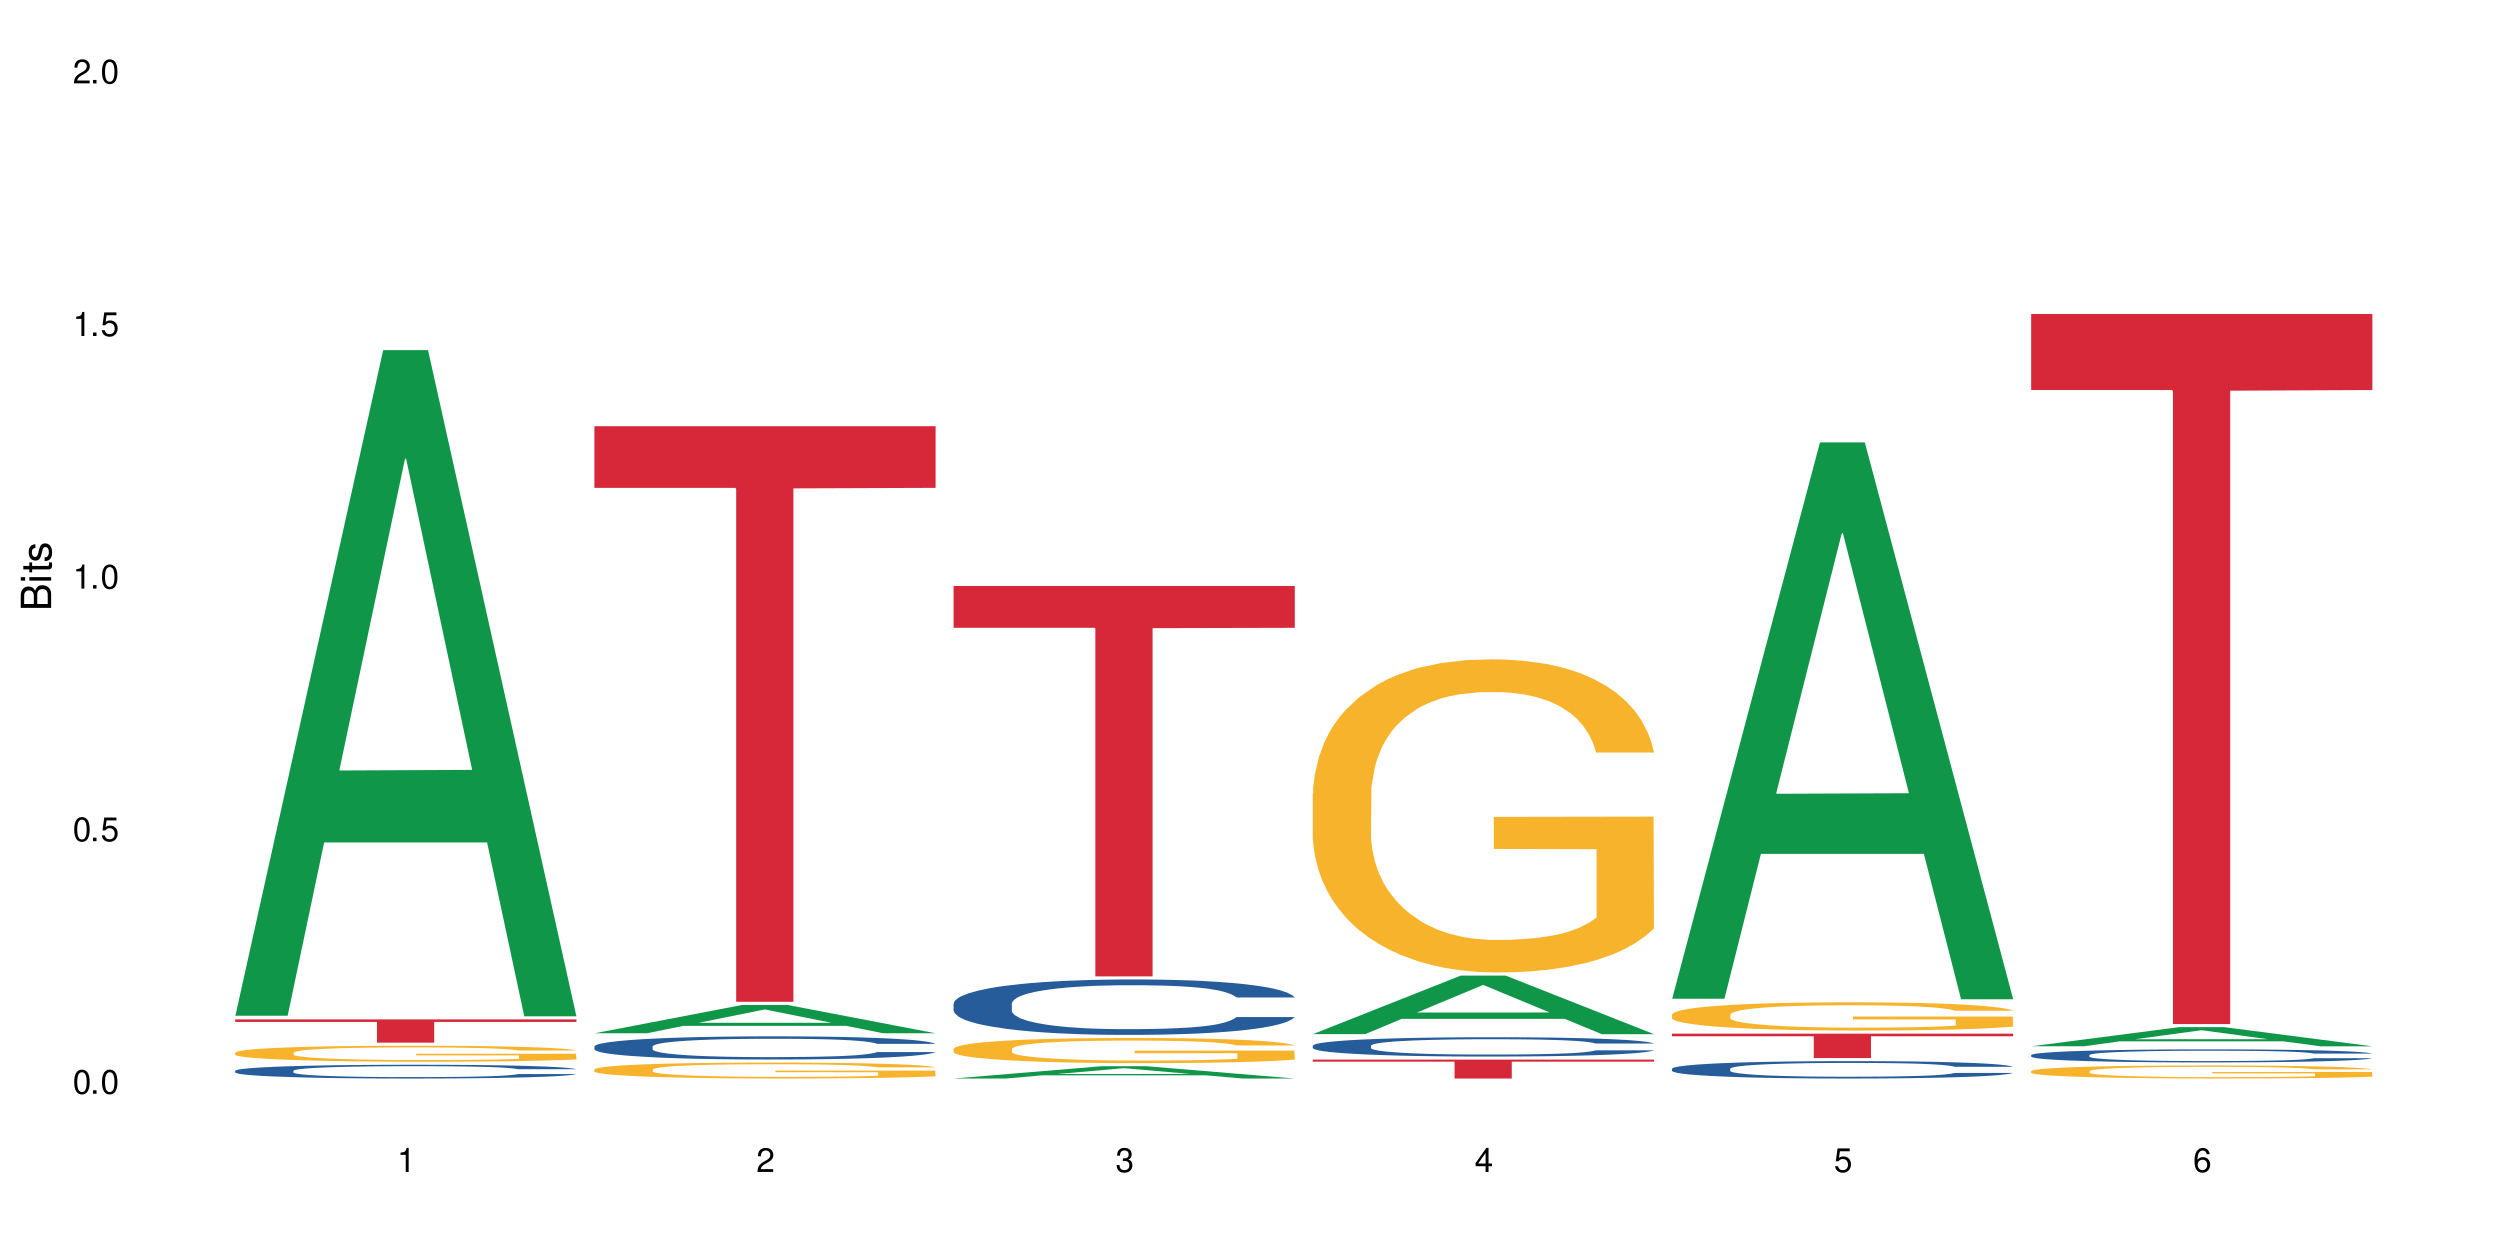
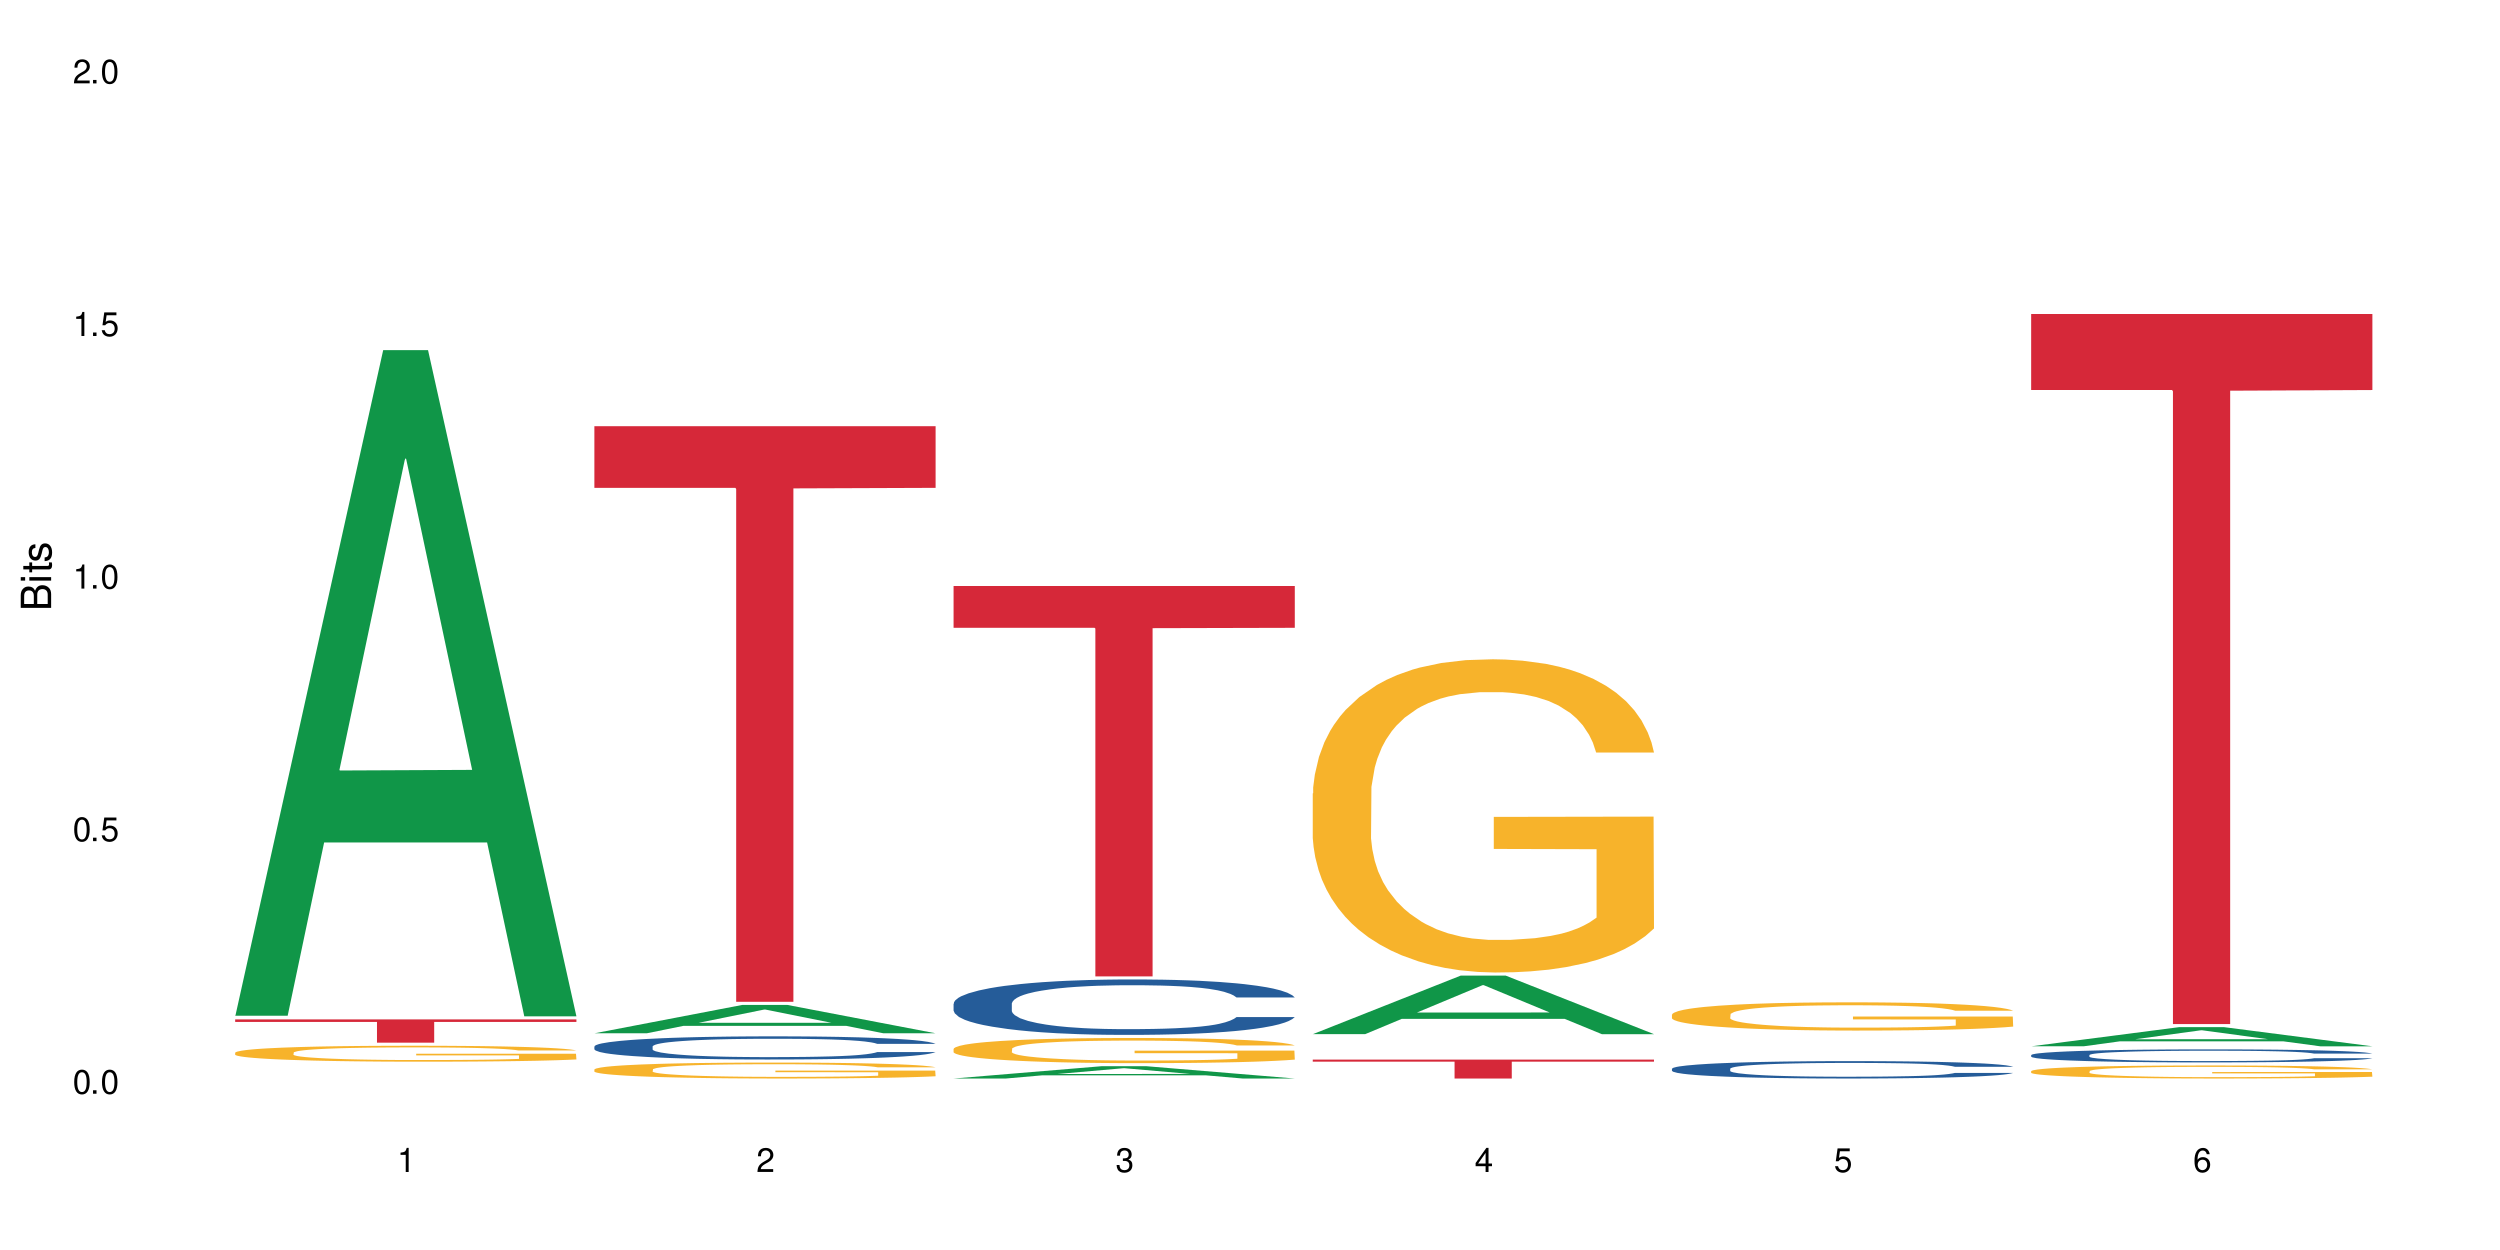
<svg xmlns="http://www.w3.org/2000/svg" xmlns:xlink="http://www.w3.org/1999/xlink" width="720" height="360" viewBox="0 0 720 360">
  <defs>
    <g>
      <g id="glyph-0-0">
</g>
      <g id="glyph-0-1">
        <path d="M 2.641 -6.938 C 2 -6.938 1.422 -6.656 1.078 -6.172 C 0.641 -5.562 0.406 -4.641 0.406 -3.359 C 0.406 -1.016 1.188 0.219 2.641 0.219 C 4.078 0.219 4.859 -1.016 4.859 -3.297 C 4.859 -4.641 4.656 -5.547 4.203 -6.172 C 3.844 -6.656 3.281 -6.938 2.641 -6.938 Z M 2.641 -6.188 C 3.547 -6.188 4 -5.25 4 -3.375 C 4 -1.406 3.562 -0.484 2.625 -0.484 C 1.734 -0.484 1.281 -1.438 1.281 -3.344 C 1.281 -5.25 1.734 -6.188 2.641 -6.188 Z M 2.641 -6.188 " />
      </g>
      <g id="glyph-0-2">
        <path d="M 1.828 -1 L 0.828 -1 L 0.828 0 L 1.828 0 Z M 1.828 -1 " />
      </g>
      <g id="glyph-0-3">
        <path d="M 4.562 -6.797 L 1.062 -6.797 L 0.547 -3.094 L 1.328 -3.094 C 1.719 -3.562 2.047 -3.734 2.578 -3.734 C 3.484 -3.734 4.062 -3.109 4.062 -2.094 C 4.062 -1.125 3.484 -0.531 2.578 -0.531 C 1.828 -0.531 1.375 -0.906 1.188 -1.672 L 0.328 -1.672 C 0.453 -1.109 0.547 -0.844 0.75 -0.594 C 1.125 -0.078 1.828 0.219 2.594 0.219 C 3.969 0.219 4.922 -0.781 4.922 -2.219 C 4.922 -3.562 4.031 -4.484 2.719 -4.484 C 2.25 -4.484 1.859 -4.359 1.469 -4.062 L 1.734 -5.969 L 4.562 -5.969 Z M 4.562 -6.797 " />
      </g>
      <g id="glyph-0-4">
        <path d="M 2.484 -4.938 L 2.484 0 L 3.328 0 L 3.328 -6.938 L 2.766 -6.938 C 2.469 -5.875 2.281 -5.734 0.984 -5.562 L 0.984 -4.938 Z M 2.484 -4.938 " />
      </g>
      <g id="glyph-0-5">
        <path d="M 4.859 -0.828 L 1.281 -0.828 C 1.359 -1.406 1.672 -1.781 2.5 -2.281 L 3.469 -2.828 C 4.406 -3.344 4.906 -4.062 4.906 -4.906 C 4.906 -5.484 4.672 -6.031 4.266 -6.406 C 3.859 -6.766 3.375 -6.938 2.719 -6.938 C 1.859 -6.938 1.219 -6.625 0.844 -6.031 C 0.609 -5.672 0.5 -5.234 0.484 -4.531 L 1.328 -4.531 C 1.359 -5.016 1.406 -5.281 1.531 -5.516 C 1.75 -5.938 2.188 -6.203 2.703 -6.203 C 3.469 -6.203 4.031 -5.641 4.031 -4.891 C 4.031 -4.344 3.719 -3.859 3.125 -3.516 L 2.234 -3 C 0.812 -2.172 0.406 -1.531 0.328 -0.016 L 4.859 -0.016 Z M 4.859 -0.828 " />
      </g>
      <g id="glyph-0-6">
        <path d="M 2.125 -3.188 L 2.578 -3.188 C 3.5 -3.188 3.984 -2.766 3.984 -1.922 C 3.984 -1.062 3.469 -0.531 2.594 -0.531 C 1.656 -0.531 1.203 -1 1.156 -2.016 L 0.312 -2.016 C 0.344 -1.453 0.438 -1.094 0.609 -0.781 C 0.953 -0.109 1.625 0.219 2.547 0.219 C 3.953 0.219 4.859 -0.625 4.859 -1.938 C 4.859 -2.828 4.516 -3.297 3.703 -3.594 C 4.344 -3.844 4.656 -4.328 4.656 -5.031 C 4.656 -6.219 3.875 -6.938 2.578 -6.938 C 1.203 -6.938 0.484 -6.172 0.453 -4.703 L 1.297 -4.703 C 1.312 -5.125 1.344 -5.359 1.453 -5.578 C 1.641 -5.969 2.062 -6.203 2.594 -6.203 C 3.344 -6.203 3.797 -5.75 3.797 -5 C 3.797 -4.516 3.609 -4.219 3.25 -4.047 C 3.016 -3.953 2.703 -3.922 2.125 -3.906 Z M 2.125 -3.188 " />
      </g>
      <g id="glyph-0-7">
        <path d="M 3.141 -1.672 L 3.141 0 L 3.984 0 L 3.984 -1.672 L 4.984 -1.672 L 4.984 -2.438 L 3.984 -2.438 L 3.984 -6.938 L 3.359 -6.938 L 0.266 -2.578 L 0.266 -1.672 Z M 3.141 -2.438 L 1 -2.438 L 3.141 -5.5 Z M 3.141 -2.438 " />
      </g>
      <g id="glyph-0-8">
        <path d="M 4.781 -5.125 C 4.609 -6.266 3.891 -6.938 2.844 -6.938 C 2.094 -6.938 1.422 -6.578 1.031 -5.953 C 0.594 -5.266 0.406 -4.422 0.406 -3.172 C 0.406 -2 0.578 -1.25 0.984 -0.641 C 1.359 -0.078 1.953 0.219 2.703 0.219 C 3.984 0.219 4.922 -0.75 4.922 -2.094 C 4.922 -3.375 4.062 -4.281 2.844 -4.281 C 2.172 -4.281 1.641 -4.031 1.281 -3.516 C 1.281 -5.234 1.828 -6.188 2.797 -6.188 C 3.391 -6.188 3.797 -5.797 3.938 -5.125 Z M 2.734 -3.531 C 3.547 -3.531 4.062 -2.953 4.062 -2.031 C 4.062 -1.156 3.484 -0.531 2.703 -0.531 C 1.922 -0.531 1.328 -1.188 1.328 -2.078 C 1.328 -2.938 1.906 -3.531 2.734 -3.531 Z M 2.734 -3.531 " />
      </g>
      <g id="glyph-1-0">
</g>
      <g id="glyph-1-1">
        <path d="M 0 -0.953 L 0 -4.891 C 0 -5.719 -0.234 -6.344 -0.734 -6.797 C -1.188 -7.234 -1.812 -7.469 -2.5 -7.469 C -3.547 -7.469 -4.188 -7 -4.625 -5.875 C -4.984 -6.688 -5.625 -7.094 -6.531 -7.094 C -7.172 -7.094 -7.734 -6.859 -8.141 -6.391 C -8.562 -5.922 -8.75 -5.344 -8.75 -4.5 L -8.75 -0.953 Z M -4.984 -2.062 L -7.766 -2.062 L -7.766 -4.219 C -7.766 -4.844 -7.688 -5.203 -7.453 -5.5 C -7.219 -5.812 -6.859 -5.969 -6.375 -5.969 C -5.891 -5.969 -5.531 -5.812 -5.297 -5.5 C -5.062 -5.203 -4.984 -4.844 -4.984 -4.219 Z M -0.984 -2.062 L -4 -2.062 L -4 -4.781 C -4 -5.766 -3.438 -6.359 -2.484 -6.359 C -1.547 -6.359 -0.984 -5.766 -0.984 -4.781 Z M -0.984 -2.062 " />
      </g>
      <g id="glyph-1-2">
        <path d="M -6.281 -1.797 L -6.281 -0.797 L 0 -0.797 L 0 -1.797 Z M -8.75 -1.797 L -8.75 -0.797 L -7.484 -0.797 L -7.484 -1.797 Z M -8.75 -1.797 " />
      </g>
      <g id="glyph-1-3">
        <path d="M -6.281 -3.047 L -6.281 -2.016 L -8.016 -2.016 L -8.016 -1.016 L -6.281 -1.016 L -6.281 -0.172 L -5.469 -0.172 L -5.469 -1.016 L -0.719 -1.016 C -0.078 -1.016 0.281 -1.453 0.281 -2.234 C 0.281 -2.5 0.25 -2.719 0.188 -3.047 L -0.641 -3.047 C -0.609 -2.906 -0.594 -2.766 -0.594 -2.562 C -0.594 -2.141 -0.719 -2.016 -1.156 -2.016 L -5.469 -2.016 L -5.469 -3.047 Z M -6.281 -3.047 " />
      </g>
      <g id="glyph-1-4">
        <path d="M -4.531 -5.25 C -5.766 -5.25 -6.469 -4.422 -6.469 -2.969 C -6.469 -1.516 -5.719 -0.562 -4.547 -0.562 C -3.562 -0.562 -3.094 -1.062 -2.734 -2.562 L -2.516 -3.484 C -2.344 -4.188 -2.094 -4.469 -1.641 -4.469 C -1.047 -4.469 -0.641 -3.875 -0.641 -3 C -0.641 -2.453 -0.797 -2 -1.062 -1.75 C -1.25 -1.594 -1.422 -1.531 -1.875 -1.469 L -1.875 -0.406 C -0.422 -0.453 0.281 -1.266 0.281 -2.922 C 0.281 -4.5 -0.5 -5.516 -1.719 -5.516 C -2.656 -5.516 -3.172 -4.984 -3.469 -3.734 L -3.703 -2.766 C -3.891 -1.953 -4.156 -1.609 -4.594 -1.609 C -5.188 -1.609 -5.547 -2.125 -5.547 -2.938 C -5.547 -3.75 -5.203 -4.172 -4.531 -4.203 Z M -4.531 -5.25 " />
      </g>
    </g>
  </defs>
-   <rect x="-72" y="-36" width="864" height="432" fill="rgb(100%, 100%, 100%)" fill-opacity="1" />
  <path fill-rule="nonzero" fill="rgb(6.275%, 58.824%, 28.235%)" fill-opacity="1" d="M 67.73 292.527 L 67.836 292.344 L 110.359 100.832 L 123.273 100.832 L 166.008 292.707 L 150.992 292.707 L 140.281 242.621 L 93.352 242.621 L 82.852 292.527 L 67.73 292.527 L 97.863 221.902 L 135.977 221.723 L 116.973 132.18 L 116.766 132 L 116.555 132.539 L 97.758 221.723 L 97.863 221.902 Z M 67.73 292.527 " />
-   <path fill-rule="nonzero" fill="rgb(14.51%, 36.078%, 60%)" fill-opacity="1" d="M 67.73 308.375 L 67.852 308.371 L 67.852 308.285 L 68.211 308.145 L 69.051 307.973 L 69.887 307.852 L 72.047 307.641 L 75.043 307.434 L 78.156 307.273 L 80.434 307.18 L 82.473 307.105 L 87.145 306.973 L 90.145 306.906 L 93.379 306.844 L 97.332 306.781 L 100.211 306.746 L 106.684 306.688 L 111.477 306.66 L 115.191 306.652 L 123.223 306.652 L 128.016 306.664 L 131.492 306.684 L 135.324 306.711 L 138.562 306.746 L 144.195 306.824 L 149.227 306.926 L 151.504 306.984 L 155.102 307.098 L 157.855 307.203 L 159.773 307.301 L 161.934 307.434 L 163.848 307.598 L 165.289 307.781 L 166.008 307.938 L 149.227 307.938 L 148.391 307.793 L 147.43 307.68 L 145.633 307.531 L 143.836 307.426 L 141.316 307.32 L 139.039 307.254 L 135.926 307.184 L 133.168 307.141 L 130.293 307.105 L 127.535 307.086 L 122.262 307.062 L 116.148 307.062 L 113.871 307.07 L 109.199 307.102 L 106.684 307.125 L 103.086 307.176 L 100.57 307.223 L 97.574 307.297 L 95.535 307.355 L 93.02 307.453 L 91.223 307.535 L 89.184 307.652 L 87.984 307.746 L 86.906 307.848 L 85.949 307.965 L 85.23 308.094 L 84.75 308.227 L 84.508 308.355 L 84.508 308.918 L 84.75 309.047 L 85.348 309.199 L 86.906 309.422 L 89.184 309.613 L 91.82 309.766 L 94.336 309.875 L 95.777 309.926 L 97.691 309.98 L 100.688 310.055 L 105.004 310.125 L 107.52 310.156 L 111.355 310.184 L 115.312 310.199 L 120.586 310.199 L 125.258 310.184 L 128.375 310.168 L 131.609 310.137 L 136.043 310.078 L 138.801 310.02 L 141.199 309.949 L 142.996 309.879 L 144.195 309.824 L 145.992 309.711 L 147.43 309.586 L 148.508 309.461 L 149.227 309.336 L 166.008 309.336 L 165.289 309.484 L 164.207 309.625 L 163.129 309.73 L 161.453 309.855 L 159.535 309.969 L 156.777 310.094 L 154.5 310.176 L 151.504 310.27 L 148.75 310.336 L 145.754 310.398 L 141.316 310.473 L 138.441 310.508 L 135.324 310.539 L 131.609 310.57 L 126.938 310.594 L 121.902 310.609 L 117.227 310.613 L 112.195 310.605 L 108.48 310.59 L 103.566 310.559 L 97.453 310.492 L 93.02 310.422 L 89.543 310.355 L 86.547 310.281 L 83.191 310.184 L 78.875 310.027 L 76.238 309.902 L 74.441 309.801 L 72.406 309.66 L 70.969 309.531 L 69.289 309.332 L 68.09 309.074 L 67.73 308.875 Z M 67.73 308.375 " />
  <path fill-rule="nonzero" fill="rgb(96.863%, 70.196%, 16.863%)" fill-opacity="1" d="M 67.73 303.141 L 67.852 303.137 L 67.852 303.055 L 68.332 302.863 L 69.527 302.605 L 71.086 302.391 L 72.766 302.223 L 73.844 302.133 L 75.641 302.008 L 77.199 301.918 L 81.152 301.727 L 86.188 301.551 L 88.945 301.477 L 92.059 301.406 L 96.496 301.324 L 98.531 301.297 L 104.766 301.227 L 111.836 301.188 L 119.625 301.172 L 123.223 301.18 L 128.133 301.195 L 134.848 301.242 L 138.68 301.281 L 141.676 301.324 L 144.793 301.379 L 148.629 301.465 L 152.223 301.562 L 155.102 301.664 L 157.977 301.789 L 160.375 301.926 L 162.41 302.07 L 164.207 302.246 L 165.289 302.395 L 166.008 302.543 L 149.348 302.543 L 148.391 302.395 L 147.309 302.281 L 145.512 302.145 L 143.715 302.043 L 141.918 301.961 L 138.562 301.852 L 135.684 301.785 L 132.09 301.727 L 128.613 301.691 L 124.66 301.664 L 122.262 301.656 L 115.91 301.656 L 110.156 301.684 L 106.801 301.719 L 104.406 301.754 L 101.047 301.816 L 99.012 301.867 L 97.812 301.898 L 94.219 302.031 L 91.82 302.148 L 90.504 302.227 L 88.824 302.352 L 87.625 302.465 L 86.309 302.633 L 85.59 302.758 L 84.629 303.043 L 84.508 303.801 L 84.871 303.957 L 85.59 304.133 L 86.547 304.281 L 87.984 304.441 L 89.422 304.562 L 91.941 304.727 L 94.098 304.836 L 95.777 304.906 L 99.012 305.02 L 100.328 305.059 L 103.445 305.133 L 106.684 305.191 L 110.637 305.242 L 113.633 305.27 L 118.426 305.289 L 124.539 305.289 L 131.73 305.262 L 136.285 305.23 L 139.398 305.195 L 141.438 305.168 L 143.953 305.121 L 145.754 305.078 L 147.43 305.031 L 149.469 304.961 L 149.469 303.957 L 119.863 303.953 L 119.863 303.484 L 165.887 303.48 L 166.008 305.121 L 163.488 305.234 L 160.375 305.344 L 157.379 305.426 L 154.262 305.5 L 149.828 305.578 L 146.23 305.629 L 140.719 305.688 L 135.684 305.727 L 130.41 305.75 L 125.738 305.762 L 120.223 305.766 L 115.312 305.758 L 110.039 305.734 L 105.844 305.699 L 102.008 305.656 L 98.172 305.602 L 93.379 305.516 L 90.262 305.445 L 87.027 305.355 L 83.789 305.25 L 80.914 305.137 L 78.996 305.051 L 77.078 304.949 L 75.043 304.824 L 73.125 304.68 L 71.688 304.551 L 70.367 304.402 L 69.41 304.266 L 68.449 304.078 L 67.969 303.926 L 67.73 303.797 Z M 67.73 303.141 " />
  <path fill-rule="nonzero" fill="rgb(83.922%, 15.686%, 22.353%)" fill-opacity="1" d="M 67.73 293.59 L 166.008 293.59 L 166.008 294.309 L 125.047 294.312 L 125.047 300.289 L 108.57 300.289 L 108.57 294.32 L 108.332 294.309 L 67.73 294.309 Z M 67.73 293.59 " />
  <path fill-rule="nonzero" fill="rgb(6.275%, 58.824%, 28.235%)" fill-opacity="1" d="M 171.18 297.582 L 171.285 297.574 L 213.809 289.414 L 226.723 289.414 L 269.453 297.59 L 254.441 297.59 L 243.73 295.453 L 196.797 295.453 L 186.297 297.582 L 171.18 297.582 L 201.312 294.57 L 239.426 294.562 L 220.422 290.75 L 220.211 290.742 L 220 290.766 L 201.207 294.562 L 201.312 294.57 Z M 171.18 297.582 " />
  <path fill-rule="nonzero" fill="rgb(14.51%, 36.078%, 60%)" fill-opacity="1" d="M 171.18 301.375 L 171.297 301.367 L 171.297 301.223 L 171.66 300.988 L 172.496 300.695 L 173.336 300.496 L 175.492 300.137 L 178.488 299.789 L 181.605 299.52 L 183.883 299.363 L 185.922 299.242 L 190.594 299.016 L 193.59 298.898 L 196.828 298.797 L 200.781 298.691 L 203.656 298.633 L 210.129 298.535 L 214.922 298.492 L 218.641 298.473 L 226.668 298.473 L 231.461 298.496 L 234.938 298.527 L 238.773 298.578 L 242.008 298.633 L 247.641 298.766 L 252.676 298.938 L 254.953 299.035 L 258.547 299.223 L 261.305 299.406 L 263.223 299.562 L 265.379 299.789 L 267.297 300.062 L 268.734 300.375 L 269.453 300.637 L 252.676 300.637 L 251.836 300.391 L 250.879 300.203 L 249.082 299.953 L 247.281 299.777 L 244.766 299.602 L 242.488 299.484 L 239.371 299.367 L 236.617 299.297 L 233.738 299.242 L 230.984 299.203 L 225.711 299.168 L 219.598 299.168 L 217.32 299.18 L 212.645 299.23 L 210.129 299.27 L 206.535 299.355 L 204.016 299.438 L 201.02 299.559 L 198.984 299.66 L 196.469 299.82 L 194.668 299.961 L 192.633 300.16 L 191.434 300.312 L 190.355 300.484 L 189.395 300.684 L 188.676 300.898 L 188.199 301.125 L 187.957 301.344 L 187.957 302.289 L 188.199 302.508 L 188.797 302.762 L 190.355 303.133 L 192.633 303.457 L 195.27 303.711 L 197.785 303.895 L 199.223 303.98 L 201.141 304.078 L 204.137 304.199 L 208.453 304.32 L 210.969 304.371 L 214.805 304.418 L 218.758 304.445 L 224.031 304.445 L 228.707 304.418 L 231.82 304.391 L 235.059 304.34 L 239.492 304.238 L 242.25 304.141 L 244.645 304.023 L 246.445 303.906 L 247.641 303.809 L 249.441 303.621 L 250.879 303.414 L 251.957 303.199 L 252.676 302.992 L 269.453 302.992 L 268.734 303.238 L 267.656 303.477 L 266.578 303.652 L 264.898 303.863 L 262.984 304.055 L 260.227 304.266 L 257.949 304.406 L 254.953 304.559 L 252.195 304.676 L 249.199 304.777 L 244.766 304.902 L 241.891 304.961 L 238.773 305.016 L 235.059 305.066 L 230.383 305.109 L 225.352 305.133 L 220.676 305.137 L 215.645 305.125 L 211.926 305.102 L 207.012 305.047 L 200.902 304.938 L 196.469 304.82 L 192.992 304.707 L 189.996 304.586 L 186.641 304.418 L 182.324 304.152 L 179.688 303.945 L 177.891 303.773 L 175.852 303.535 L 174.414 303.324 L 172.738 302.98 L 171.539 302.551 L 171.18 302.215 Z M 171.18 301.375 " />
  <path fill-rule="nonzero" fill="rgb(96.863%, 70.196%, 16.863%)" fill-opacity="1" d="M 171.18 307.988 L 171.297 307.984 L 171.297 307.902 L 171.777 307.711 L 172.977 307.453 L 174.535 307.238 L 176.211 307.07 L 177.293 306.984 L 179.09 306.855 L 180.648 306.766 L 184.602 306.574 L 189.637 306.398 L 192.391 306.324 L 195.508 306.254 L 199.941 306.172 L 201.98 306.145 L 208.211 306.078 L 215.281 306.035 L 223.074 306.023 L 226.668 306.027 L 231.582 306.043 L 238.293 306.09 L 242.129 306.133 L 245.125 306.172 L 248.242 306.227 L 252.078 306.312 L 255.672 306.414 L 258.547 306.512 L 261.426 306.641 L 263.82 306.773 L 265.859 306.918 L 267.656 307.098 L 268.734 307.242 L 269.453 307.391 L 252.797 307.391 L 251.836 307.242 L 250.758 307.129 L 248.961 306.992 L 247.164 306.891 L 245.363 306.812 L 242.008 306.703 L 239.133 306.633 L 235.539 306.574 L 232.062 306.539 L 228.105 306.512 L 225.711 306.504 L 219.359 306.504 L 213.605 306.535 L 210.25 306.566 L 207.852 306.602 L 204.496 306.664 L 202.461 306.715 L 201.262 306.746 L 197.664 306.879 L 195.27 306.996 L 193.949 307.074 L 192.273 307.199 L 191.074 307.312 L 189.754 307.48 L 189.035 307.605 L 188.078 307.891 L 187.957 308.645 L 188.316 308.805 L 189.035 308.977 L 189.996 309.129 L 191.434 309.289 L 192.871 309.41 L 195.387 309.574 L 197.547 309.684 L 199.223 309.754 L 202.461 309.867 L 203.777 309.902 L 206.895 309.98 L 210.129 310.039 L 214.086 310.09 L 217.082 310.113 L 221.875 310.133 L 227.988 310.133 L 235.18 310.109 L 239.73 310.074 L 242.848 310.043 L 244.887 310.012 L 247.402 309.965 L 249.199 309.926 L 250.879 309.879 L 252.914 309.809 L 252.914 308.805 L 223.312 308.801 L 223.312 308.332 L 269.336 308.328 L 269.453 309.965 L 266.938 310.078 L 263.82 310.188 L 260.824 310.273 L 257.711 310.344 L 253.273 310.422 L 249.68 310.473 L 244.168 310.531 L 239.133 310.57 L 233.859 310.594 L 229.184 310.609 L 223.672 310.613 L 218.758 310.605 L 213.484 310.578 L 209.289 310.547 L 205.457 310.504 L 201.621 310.449 L 196.828 310.359 L 193.711 310.289 L 190.473 310.203 L 187.238 310.098 L 184.363 309.984 L 182.445 309.895 L 180.527 309.793 L 178.488 309.668 L 176.57 309.527 L 175.133 309.398 L 173.816 309.25 L 172.855 309.113 L 171.898 308.922 L 171.418 308.773 L 171.18 308.641 Z M 171.18 307.988 " />
  <path fill-rule="nonzero" fill="rgb(83.922%, 15.686%, 22.353%)" fill-opacity="1" d="M 171.18 122.754 L 269.453 122.754 L 269.453 140.5 L 228.496 140.656 L 228.496 288.527 L 212.02 288.527 L 212.02 140.812 L 211.777 140.5 L 171.18 140.5 Z M 171.18 122.754 " />
  <path fill-rule="nonzero" fill="rgb(6.275%, 58.824%, 28.235%)" fill-opacity="1" d="M 274.629 310.609 L 274.73 310.605 L 317.254 307.07 L 330.168 307.07 L 372.902 310.613 L 357.887 310.613 L 347.18 309.688 L 300.246 309.688 L 289.746 310.609 L 274.629 310.609 L 304.762 309.305 L 342.875 309.301 L 323.871 307.648 L 323.66 307.648 L 323.449 307.656 L 304.656 309.301 L 304.762 309.305 Z M 274.629 310.609 " />
  <path fill-rule="nonzero" fill="rgb(14.51%, 36.078%, 60%)" fill-opacity="1" d="M 274.629 289.039 L 274.746 289.023 L 274.746 288.672 L 275.105 288.121 L 275.945 287.418 L 276.785 286.938 L 278.941 286.078 L 281.938 285.246 L 285.055 284.605 L 287.332 284.227 L 289.367 283.934 L 294.043 283.395 L 297.039 283.117 L 300.273 282.867 L 304.23 282.621 L 307.105 282.473 L 313.578 282.242 L 318.371 282.141 L 322.086 282.094 L 330.117 282.094 L 334.91 282.152 L 338.387 282.227 L 342.223 282.344 L 345.457 282.473 L 351.09 282.797 L 356.125 283.203 L 358.402 283.438 L 361.996 283.891 L 364.754 284.328 L 366.672 284.707 L 368.828 285.246 L 370.746 285.902 L 372.184 286.645 L 372.902 287.273 L 356.125 287.273 L 355.285 286.691 L 354.324 286.238 L 352.527 285.641 L 350.73 285.215 L 348.215 284.793 L 345.938 284.516 L 342.82 284.238 L 340.062 284.062 L 337.188 283.934 L 334.43 283.844 L 329.156 283.758 L 323.047 283.758 L 320.77 283.789 L 316.094 283.902 L 313.578 284.008 L 309.98 284.211 L 307.465 284.398 L 304.469 284.691 L 302.434 284.941 L 299.914 285.32 L 298.117 285.652 L 296.078 286.137 L 294.883 286.5 L 293.801 286.91 L 292.844 287.391 L 292.125 287.902 L 291.645 288.441 L 291.406 288.965 L 291.406 291.227 L 291.645 291.75 L 292.246 292.363 L 293.801 293.254 L 296.078 294.027 L 298.715 294.641 L 301.234 295.078 L 302.672 295.281 L 304.59 295.516 L 307.586 295.805 L 311.898 296.098 L 314.418 296.215 L 318.25 296.332 L 322.207 296.391 L 327.48 296.391 L 332.152 296.332 L 335.27 296.258 L 338.508 296.141 L 342.941 295.895 L 345.695 295.66 L 348.094 295.383 L 349.891 295.105 L 351.09 294.871 L 352.887 294.422 L 354.324 293.926 L 355.406 293.414 L 356.125 292.918 L 372.902 292.918 L 372.184 293.5 L 371.105 294.07 L 370.027 294.492 L 368.348 295.004 L 366.43 295.457 L 363.676 295.965 L 361.398 296.301 L 358.402 296.668 L 355.645 296.945 L 352.648 297.191 L 348.215 297.484 L 345.336 297.629 L 342.223 297.762 L 338.508 297.879 L 333.832 297.98 L 328.797 298.039 L 324.125 298.051 L 319.09 298.023 L 315.375 297.965 L 310.461 297.832 L 304.348 297.57 L 299.914 297.293 L 296.438 297.016 L 293.441 296.727 L 290.086 296.332 L 285.773 295.688 L 283.137 295.195 L 281.34 294.785 L 279.301 294.215 L 277.863 293.707 L 276.184 292.891 L 274.988 291.852 L 274.629 291.051 Z M 274.629 289.039 " />
  <path fill-rule="nonzero" fill="rgb(96.863%, 70.196%, 16.863%)" fill-opacity="1" d="M 274.629 302.043 L 274.746 302.035 L 274.746 301.902 L 275.227 301.605 L 276.426 301.195 L 277.984 300.855 L 279.66 300.594 L 280.738 300.453 L 282.535 300.254 L 284.094 300.109 L 288.051 299.812 L 293.082 299.531 L 295.84 299.414 L 298.957 299.301 L 303.391 299.176 L 305.43 299.129 L 311.66 299.023 L 318.73 298.957 L 326.52 298.938 L 330.117 298.941 L 335.031 298.969 L 341.742 299.043 L 345.578 299.109 L 348.574 299.176 L 351.688 299.262 L 355.523 299.395 L 359.121 299.551 L 361.996 299.711 L 364.871 299.91 L 367.27 300.121 L 369.309 300.355 L 371.105 300.633 L 372.184 300.863 L 372.902 301.094 L 356.242 301.094 L 355.285 300.863 L 354.207 300.684 L 352.41 300.465 L 350.609 300.309 L 348.812 300.18 L 345.457 300.008 L 342.582 299.902 L 338.984 299.812 L 335.512 299.75 L 331.555 299.711 L 329.156 299.699 L 322.805 299.699 L 317.055 299.746 L 313.699 299.797 L 311.301 299.852 L 307.945 299.949 L 305.906 300.027 L 304.707 300.082 L 301.113 300.289 L 298.715 300.473 L 297.398 300.598 L 295.719 300.797 L 294.523 300.977 L 293.203 301.242 L 292.484 301.441 L 291.527 301.891 L 291.406 303.082 L 291.766 303.332 L 292.484 303.605 L 293.441 303.844 L 294.883 304.094 L 296.32 304.289 L 298.836 304.547 L 300.992 304.719 L 302.672 304.832 L 305.906 305.008 L 307.227 305.07 L 310.34 305.188 L 313.578 305.281 L 317.531 305.359 L 320.527 305.398 L 325.324 305.434 L 331.434 305.434 L 338.625 305.395 L 343.18 305.34 L 346.297 305.285 L 348.332 305.242 L 350.852 305.168 L 352.648 305.102 L 354.324 305.027 L 356.363 304.918 L 356.363 303.332 L 326.762 303.328 L 326.762 302.586 L 372.781 302.578 L 372.902 305.168 L 370.387 305.348 L 367.27 305.52 L 364.273 305.652 L 361.156 305.766 L 356.723 305.891 L 353.129 305.969 L 347.613 306.062 L 342.582 306.121 L 337.309 306.16 L 332.633 306.18 L 327.121 306.188 L 322.207 306.176 L 316.934 306.133 L 312.738 306.082 L 308.902 306.016 L 305.07 305.93 L 300.273 305.789 L 297.16 305.68 L 293.922 305.539 L 290.688 305.375 L 287.809 305.195 L 285.895 305.055 L 283.977 304.895 L 281.938 304.699 L 280.02 304.473 L 278.582 304.266 L 277.262 304.035 L 276.305 303.816 L 275.348 303.52 L 274.867 303.281 L 274.629 303.074 Z M 274.629 302.043 " />
-   <path fill-rule="nonzero" fill="rgb(83.922%, 15.686%, 22.353%)" fill-opacity="1" d="M 274.629 168.773 L 372.902 168.773 L 372.902 180.809 L 331.945 180.914 L 331.945 281.211 L 315.465 281.211 L 315.465 181.02 L 315.227 180.809 L 274.629 180.809 Z M 274.629 168.773 " />
+   <path fill-rule="nonzero" fill="rgb(83.922%, 15.686%, 22.353%)" fill-opacity="1" d="M 274.629 168.773 L 372.902 168.773 L 372.902 180.809 L 331.945 180.914 L 331.945 281.211 L 315.465 281.211 L 315.465 181.02 L 315.227 180.809 L 274.629 180.809 Z " />
  <path fill-rule="nonzero" fill="rgb(6.275%, 58.824%, 28.235%)" fill-opacity="1" d="M 378.074 297.824 L 378.18 297.809 L 420.703 280.969 L 433.617 280.969 L 476.352 297.84 L 461.336 297.84 L 450.625 293.438 L 403.695 293.438 L 393.195 297.824 L 378.074 297.824 L 408.207 291.613 L 446.32 291.598 L 427.316 283.727 L 427.109 283.711 L 426.898 283.758 L 408.105 291.598 L 408.207 291.613 Z M 378.074 297.824 " />
-   <path fill-rule="nonzero" fill="rgb(14.51%, 36.078%, 60%)" fill-opacity="1" d="M 378.074 301.145 L 378.195 301.141 L 378.195 301.02 L 378.555 300.824 L 379.395 300.582 L 380.23 300.414 L 382.391 300.113 L 385.387 299.824 L 388.5 299.602 L 390.777 299.469 L 392.816 299.367 L 397.492 299.18 L 400.488 299.082 L 403.723 298.996 L 407.676 298.91 L 410.555 298.859 L 417.027 298.777 L 421.82 298.742 L 425.535 298.727 L 433.566 298.727 L 438.359 298.746 L 441.836 298.77 L 445.668 298.812 L 448.906 298.859 L 454.539 298.969 L 459.57 299.113 L 461.848 299.195 L 465.445 299.352 L 468.199 299.504 L 470.117 299.637 L 472.277 299.824 L 474.191 300.051 L 475.633 300.312 L 476.352 300.531 L 459.57 300.531 L 458.734 300.328 L 457.773 300.168 L 455.977 299.961 L 454.18 299.812 L 451.66 299.668 L 449.383 299.57 L 446.27 299.473 L 443.512 299.41 L 440.637 299.367 L 437.879 299.336 L 432.605 299.305 L 426.492 299.305 L 424.215 299.316 L 419.543 299.355 L 417.027 299.391 L 413.43 299.461 L 410.914 299.527 L 407.918 299.629 L 405.879 299.719 L 403.363 299.848 L 401.566 299.965 L 399.527 300.133 L 398.328 300.262 L 397.25 300.402 L 396.293 300.57 L 395.574 300.75 L 395.094 300.938 L 394.855 301.121 L 394.855 301.91 L 395.094 302.09 L 395.691 302.305 L 397.25 302.613 L 399.527 302.883 L 402.164 303.098 L 404.68 303.25 L 406.121 303.32 L 408.035 303.402 L 411.035 303.504 L 415.348 303.605 L 417.863 303.648 L 421.699 303.688 L 425.656 303.707 L 430.93 303.707 L 435.602 303.688 L 438.719 303.664 L 441.953 303.621 L 446.387 303.535 L 449.145 303.453 L 451.543 303.355 L 453.34 303.262 L 454.539 303.18 L 456.336 303.023 L 457.773 302.848 L 458.852 302.672 L 459.57 302.496 L 476.352 302.496 L 475.633 302.703 L 474.555 302.898 L 473.473 303.047 L 471.797 303.227 L 469.879 303.383 L 467.121 303.559 L 464.844 303.676 L 461.848 303.805 L 459.094 303.902 L 456.098 303.988 L 451.66 304.09 L 448.785 304.141 L 445.668 304.188 L 441.953 304.227 L 437.281 304.262 L 432.246 304.281 L 427.574 304.289 L 422.539 304.277 L 418.824 304.258 L 413.91 304.211 L 407.797 304.121 L 403.363 304.023 L 399.887 303.926 L 396.891 303.824 L 393.535 303.688 L 389.223 303.465 L 386.586 303.293 L 384.785 303.148 L 382.75 302.949 L 381.312 302.773 L 379.633 302.488 L 378.434 302.125 L 378.074 301.848 Z M 378.074 301.145 " />
  <path fill-rule="nonzero" fill="rgb(96.863%, 70.196%, 16.863%)" fill-opacity="1" d="M 378.074 228.512 L 378.195 228.426 L 378.195 226.781 L 378.676 223.074 L 379.871 217.965 L 381.43 213.762 L 383.109 210.469 L 384.188 208.738 L 385.984 206.266 L 387.543 204.453 L 391.496 200.746 L 396.531 197.285 L 399.289 195.801 L 402.402 194.402 L 406.84 192.836 L 408.875 192.262 L 415.109 190.941 L 422.18 190.117 L 429.969 189.871 L 433.566 189.953 L 438.48 190.281 L 445.191 191.188 L 449.023 192.012 L 452.02 192.836 L 455.137 193.906 L 458.973 195.555 L 462.566 197.531 L 465.445 199.512 L 468.32 201.98 L 470.719 204.617 L 472.754 207.5 L 474.555 210.961 L 475.633 213.844 L 476.352 216.73 L 459.691 216.73 L 458.734 213.844 L 457.652 211.621 L 455.855 208.902 L 454.059 206.926 L 452.262 205.359 L 448.906 203.219 L 446.027 201.898 L 442.434 200.746 L 438.957 200.004 L 435.004 199.512 L 432.605 199.344 L 426.254 199.344 L 420.5 199.922 L 417.145 200.582 L 414.75 201.238 L 411.395 202.477 L 409.355 203.465 L 408.156 204.125 L 404.562 206.676 L 402.164 208.984 L 400.848 210.551 L 399.168 213.02 L 397.969 215.246 L 396.652 218.543 L 395.934 221.012 L 394.973 226.613 L 394.855 241.445 L 395.215 244.574 L 395.934 247.953 L 396.891 250.918 L 398.328 254.051 L 399.766 256.438 L 402.285 259.652 L 404.441 261.793 L 406.121 263.195 L 409.355 265.418 L 410.672 266.16 L 413.789 267.645 L 417.027 268.797 L 420.98 269.785 L 423.977 270.281 L 428.77 270.691 L 434.883 270.691 L 442.074 270.199 L 446.629 269.539 L 449.746 268.879 L 451.781 268.305 L 454.297 267.398 L 456.098 266.574 L 457.773 265.668 L 459.812 264.266 L 459.812 244.574 L 430.211 244.492 L 430.211 235.266 L 476.23 235.184 L 476.352 267.398 L 473.832 269.621 L 470.719 271.762 L 467.723 273.41 L 464.605 274.812 L 460.172 276.375 L 456.574 277.367 L 451.062 278.52 L 446.027 279.262 L 440.754 279.754 L 436.082 280 L 430.57 280.086 L 425.656 279.918 L 420.383 279.426 L 416.188 278.766 L 412.352 277.941 L 408.516 276.871 L 403.723 275.141 L 400.605 273.742 L 397.371 272.012 L 394.133 269.949 L 391.258 267.727 L 389.34 265.996 L 387.422 264.02 L 385.387 261.547 L 383.469 258.746 L 382.031 256.191 L 380.711 253.309 L 379.754 250.59 L 378.793 246.883 L 378.316 243.918 L 378.074 241.363 Z M 378.074 228.512 " />
  <path fill-rule="nonzero" fill="rgb(83.922%, 15.686%, 22.353%)" fill-opacity="1" d="M 378.074 305.172 L 476.352 305.172 L 476.352 305.754 L 435.391 305.758 L 435.391 310.613 L 418.914 310.613 L 418.914 305.766 L 418.676 305.754 L 378.074 305.754 Z M 378.074 305.172 " />
-   <path fill-rule="nonzero" fill="rgb(6.275%, 58.824%, 28.235%)" fill-opacity="1" d="M 481.523 287.633 L 481.629 287.484 L 524.152 127.402 L 537.066 127.402 L 579.797 287.785 L 564.785 287.785 L 554.074 245.918 L 507.141 245.918 L 496.641 287.633 L 481.523 287.633 L 511.656 228.602 L 549.77 228.449 L 530.766 153.605 L 530.555 153.457 L 530.348 153.906 L 511.551 228.449 L 511.656 228.602 Z M 481.523 287.633 " />
  <path fill-rule="nonzero" fill="rgb(14.51%, 36.078%, 60%)" fill-opacity="1" d="M 481.523 307.785 L 481.645 307.777 L 481.645 307.668 L 482.004 307.496 L 482.84 307.277 L 483.68 307.125 L 485.836 306.855 L 488.832 306.594 L 491.949 306.391 L 494.227 306.273 L 496.266 306.184 L 500.938 306.012 L 503.934 305.926 L 507.172 305.848 L 511.125 305.77 L 514 305.723 L 520.473 305.652 L 525.27 305.617 L 528.984 305.605 L 537.012 305.605 L 541.809 305.625 L 545.281 305.648 L 549.117 305.684 L 552.352 305.723 L 557.984 305.824 L 563.02 305.953 L 565.297 306.027 L 568.891 306.168 L 571.648 306.305 L 573.566 306.426 L 575.723 306.594 L 577.641 306.801 L 579.078 307.035 L 579.797 307.23 L 563.02 307.23 L 562.18 307.047 L 561.223 306.906 L 559.426 306.719 L 557.625 306.586 L 555.109 306.453 L 552.832 306.363 L 549.715 306.277 L 546.961 306.223 L 544.082 306.184 L 541.328 306.156 L 536.055 306.129 L 529.941 306.129 L 527.664 306.137 L 522.992 306.172 L 520.473 306.203 L 516.879 306.27 L 514.363 306.328 L 511.367 306.422 L 509.328 306.496 L 506.812 306.617 L 505.012 306.723 L 502.977 306.871 L 501.777 306.988 L 500.699 307.117 L 499.738 307.266 L 499.02 307.426 L 498.543 307.598 L 498.301 307.762 L 498.301 308.469 L 498.543 308.637 L 499.141 308.828 L 500.699 309.105 L 502.977 309.348 L 505.613 309.543 L 508.129 309.68 L 509.566 309.742 L 511.484 309.816 L 514.48 309.906 L 518.797 310 L 521.312 310.035 L 525.148 310.07 L 529.102 310.09 L 534.375 310.09 L 539.051 310.07 L 542.168 310.051 L 545.402 310.012 L 549.836 309.934 L 552.594 309.863 L 554.988 309.773 L 556.789 309.688 L 557.984 309.613 L 559.785 309.473 L 561.223 309.316 L 562.301 309.156 L 563.02 309 L 579.797 309 L 579.078 309.184 L 578 309.363 L 576.922 309.496 L 575.246 309.656 L 573.328 309.797 L 570.57 309.957 L 568.293 310.062 L 565.297 310.176 L 562.539 310.266 L 559.543 310.344 L 555.109 310.434 L 552.234 310.48 L 549.117 310.52 L 545.402 310.559 L 540.727 310.59 L 535.695 310.609 L 531.02 310.613 L 525.988 310.602 L 522.27 310.586 L 517.359 310.543 L 511.246 310.461 L 506.812 310.375 L 503.336 310.289 L 500.34 310.195 L 496.984 310.07 L 492.668 309.871 L 490.031 309.715 L 488.234 309.586 L 486.195 309.41 L 484.758 309.25 L 483.082 308.992 L 481.883 308.668 L 481.523 308.414 Z M 481.523 307.785 " />
  <path fill-rule="nonzero" fill="rgb(96.863%, 70.196%, 16.863%)" fill-opacity="1" d="M 481.523 292.152 L 481.645 292.145 L 481.645 291.996 L 482.121 291.664 L 483.32 291.203 L 484.879 290.824 L 486.555 290.527 L 487.637 290.371 L 489.434 290.148 L 490.992 289.984 L 494.945 289.648 L 499.98 289.336 L 502.734 289.203 L 505.852 289.078 L 510.285 288.938 L 512.324 288.883 L 518.555 288.766 L 525.629 288.691 L 533.418 288.668 L 537.012 288.676 L 541.926 288.707 L 548.637 288.789 L 552.473 288.863 L 555.469 288.938 L 558.586 289.031 L 562.422 289.18 L 566.016 289.359 L 568.891 289.539 L 571.77 289.762 L 574.164 290 L 576.203 290.258 L 578 290.57 L 579.078 290.832 L 579.797 291.09 L 563.141 291.09 L 562.18 290.832 L 561.102 290.629 L 559.305 290.387 L 557.508 290.207 L 555.711 290.066 L 552.352 289.871 L 549.477 289.754 L 545.883 289.648 L 542.406 289.582 L 538.449 289.539 L 536.055 289.523 L 529.703 289.523 L 523.949 289.574 L 520.594 289.633 L 518.195 289.695 L 514.84 289.805 L 512.805 289.895 L 511.605 289.953 L 508.008 290.184 L 505.613 290.391 L 504.293 290.535 L 502.617 290.758 L 501.418 290.957 L 500.098 291.254 L 499.379 291.477 L 498.422 291.984 L 498.301 293.32 L 498.66 293.602 L 499.379 293.906 L 500.34 294.176 L 501.777 294.457 L 503.215 294.672 L 505.73 294.961 L 507.891 295.156 L 509.566 295.281 L 512.805 295.484 L 514.121 295.551 L 517.238 295.684 L 520.473 295.785 L 524.43 295.875 L 527.426 295.922 L 532.219 295.957 L 538.332 295.957 L 545.523 295.914 L 550.078 295.855 L 553.191 295.793 L 555.23 295.742 L 557.746 295.66 L 559.543 295.586 L 561.223 295.504 L 563.258 295.379 L 563.258 293.602 L 533.656 293.594 L 533.656 292.762 L 579.68 292.754 L 579.797 295.66 L 577.281 295.863 L 574.164 296.055 L 571.168 296.203 L 568.055 296.328 L 563.617 296.469 L 560.023 296.559 L 554.512 296.664 L 549.477 296.73 L 544.203 296.773 L 539.531 296.797 L 534.016 296.805 L 529.102 296.789 L 523.828 296.746 L 519.637 296.688 L 515.801 296.613 L 511.965 296.516 L 507.172 296.359 L 504.055 296.234 L 500.82 296.078 L 497.582 295.891 L 494.707 295.691 L 492.789 295.535 L 490.871 295.355 L 488.832 295.133 L 486.918 294.879 L 485.477 294.648 L 484.16 294.391 L 483.199 294.145 L 482.242 293.812 L 481.762 293.543 L 481.523 293.312 Z M 481.523 292.152 " />
-   <path fill-rule="nonzero" fill="rgb(83.922%, 15.686%, 22.353%)" fill-opacity="1" d="M 481.523 297.688 L 579.797 297.688 L 579.797 298.441 L 538.84 298.449 L 538.84 304.723 L 522.363 304.723 L 522.363 298.457 L 522.121 298.441 L 481.523 298.441 Z M 481.523 297.688 " />
  <path fill-rule="nonzero" fill="rgb(6.275%, 58.824%, 28.235%)" fill-opacity="1" d="M 584.973 301.332 L 585.074 301.328 L 627.598 295.816 L 640.512 295.816 L 683.246 301.336 L 668.23 301.336 L 657.523 299.895 L 610.59 299.895 L 600.09 301.332 L 584.973 301.332 L 615.105 299.301 L 653.219 299.293 L 634.215 296.719 L 634.004 296.715 L 633.793 296.73 L 615 299.293 L 615.105 299.301 Z M 584.973 301.332 " />
  <path fill-rule="nonzero" fill="rgb(14.51%, 36.078%, 60%)" fill-opacity="1" d="M 584.973 303.855 L 585.09 303.852 L 585.09 303.77 L 585.449 303.637 L 586.289 303.473 L 587.129 303.359 L 589.285 303.156 L 592.281 302.961 L 595.398 302.812 L 597.676 302.723 L 599.711 302.652 L 604.387 302.527 L 607.383 302.461 L 610.617 302.402 L 614.574 302.344 L 617.449 302.309 L 623.922 302.254 L 628.715 302.23 L 632.43 302.223 L 640.461 302.223 L 645.254 302.234 L 648.73 302.254 L 652.566 302.281 L 655.801 302.309 L 661.434 302.387 L 666.469 302.48 L 668.746 302.535 L 672.34 302.645 L 675.098 302.746 L 677.016 302.836 L 679.172 302.961 L 681.09 303.117 L 682.527 303.293 L 683.246 303.438 L 666.469 303.438 L 665.629 303.301 L 664.672 303.195 L 662.871 303.055 L 661.074 302.957 L 658.559 302.855 L 656.281 302.789 L 653.164 302.727 L 650.406 302.684 L 647.531 302.652 L 644.773 302.633 L 639.504 302.613 L 633.391 302.613 L 631.113 302.617 L 626.438 302.648 L 623.922 302.672 L 620.328 302.719 L 617.809 302.762 L 614.812 302.832 L 612.777 302.891 L 610.258 302.98 L 608.461 303.059 L 606.426 303.172 L 605.227 303.258 L 604.148 303.352 L 603.188 303.465 L 602.469 303.586 L 601.988 303.715 L 601.75 303.836 L 601.75 304.367 L 601.988 304.492 L 602.59 304.637 L 604.148 304.848 L 606.426 305.027 L 609.059 305.172 L 611.578 305.273 L 613.016 305.324 L 614.934 305.379 L 617.93 305.445 L 622.242 305.516 L 624.762 305.543 L 628.598 305.57 L 632.551 305.582 L 637.824 305.582 L 642.5 305.57 L 645.613 305.551 L 648.852 305.523 L 653.285 305.465 L 656.043 305.41 L 658.438 305.348 L 660.234 305.281 L 661.434 305.227 L 663.23 305.121 L 664.672 305.004 L 665.75 304.883 L 666.469 304.766 L 683.246 304.766 L 682.527 304.902 L 681.449 305.039 L 680.371 305.137 L 678.691 305.258 L 676.773 305.363 L 674.02 305.484 L 671.742 305.562 L 668.746 305.648 L 665.988 305.715 L 662.992 305.773 L 658.559 305.84 L 655.68 305.875 L 652.566 305.906 L 648.852 305.934 L 644.176 305.957 L 639.141 305.973 L 634.469 305.973 L 629.434 305.969 L 625.719 305.953 L 620.805 305.922 L 614.695 305.859 L 610.258 305.797 L 606.785 305.73 L 603.789 305.664 L 600.43 305.57 L 596.117 305.418 L 593.48 305.301 L 591.684 305.207 L 589.645 305.07 L 588.207 304.953 L 586.527 304.762 L 585.332 304.516 L 584.973 304.328 Z M 584.973 303.855 " />
  <path fill-rule="nonzero" fill="rgb(96.863%, 70.196%, 16.863%)" fill-opacity="1" d="M 584.973 308.465 L 585.09 308.465 L 585.09 308.395 L 585.57 308.238 L 586.77 308.027 L 588.328 307.852 L 590.004 307.715 L 591.082 307.645 L 592.883 307.539 L 594.438 307.465 L 598.395 307.312 L 603.426 307.168 L 606.184 307.105 L 609.301 307.047 L 613.734 306.98 L 615.773 306.957 L 622.004 306.902 L 629.074 306.867 L 636.867 306.859 L 640.461 306.863 L 645.375 306.875 L 652.086 306.914 L 655.922 306.949 L 658.918 306.98 L 662.035 307.027 L 665.867 307.094 L 669.465 307.176 L 672.34 307.262 L 675.215 307.363 L 677.613 307.473 L 679.652 307.594 L 681.449 307.734 L 682.527 307.855 L 683.246 307.977 L 666.586 307.977 L 665.629 307.855 L 664.551 307.762 L 662.754 307.652 L 660.953 307.566 L 659.156 307.504 L 655.801 307.414 L 652.926 307.359 L 649.328 307.312 L 645.855 307.281 L 641.898 307.262 L 639.504 307.254 L 633.148 307.254 L 627.398 307.277 L 624.043 307.305 L 621.645 307.332 L 618.289 307.383 L 616.25 307.426 L 615.055 307.453 L 611.457 307.559 L 609.059 307.652 L 607.742 307.719 L 606.062 307.82 L 604.867 307.914 L 603.547 308.051 L 602.828 308.156 L 601.871 308.387 L 601.75 309.004 L 602.109 309.133 L 602.828 309.273 L 603.789 309.398 L 605.227 309.527 L 606.664 309.629 L 609.18 309.762 L 611.336 309.852 L 613.016 309.91 L 616.25 310 L 617.57 310.031 L 620.688 310.094 L 623.922 310.141 L 627.875 310.184 L 630.871 310.203 L 635.668 310.223 L 641.777 310.223 L 648.969 310.199 L 653.523 310.172 L 656.641 310.145 L 658.676 310.121 L 661.195 310.086 L 662.992 310.051 L 664.672 310.012 L 666.707 309.953 L 666.707 309.133 L 637.105 309.133 L 637.105 308.746 L 683.125 308.742 L 683.246 310.086 L 680.73 310.176 L 677.613 310.266 L 674.617 310.336 L 671.5 310.395 L 667.066 310.457 L 663.473 310.5 L 657.957 310.547 L 652.926 310.578 L 647.652 310.598 L 642.977 310.609 L 637.465 310.613 L 632.551 310.605 L 627.277 310.586 L 623.082 310.559 L 619.246 310.523 L 615.414 310.477 L 610.617 310.406 L 607.504 310.348 L 604.266 310.277 L 601.031 310.191 L 598.156 310.098 L 596.238 310.027 L 594.32 309.945 L 592.281 309.84 L 590.363 309.723 L 588.926 309.617 L 587.609 309.5 L 586.648 309.387 L 585.691 309.23 L 585.211 309.105 L 584.973 309 Z M 584.973 308.465 " />
  <path fill-rule="nonzero" fill="rgb(83.922%, 15.686%, 22.353%)" fill-opacity="1" d="M 584.973 90.438 L 683.246 90.438 L 683.246 112.328 L 642.289 112.52 L 642.289 294.934 L 625.809 294.934 L 625.809 112.711 L 625.57 112.328 L 584.973 112.328 Z M 584.973 90.438 " />
  <g fill="rgb(0%, 0%, 0%)" fill-opacity="1">
    <use xlink:href="#glyph-0-1" x="20.965" y="314.993" />
    <use xlink:href="#glyph-0-2" x="25.965" y="314.993" />
    <use xlink:href="#glyph-0-1" x="28.965" y="314.993" />
  </g>
  <g fill="rgb(0%, 0%, 0%)" fill-opacity="1">
    <use xlink:href="#glyph-0-1" x="20.965" y="242.251" />
    <use xlink:href="#glyph-0-2" x="25.965" y="242.251" />
    <use xlink:href="#glyph-0-3" x="28.965" y="242.251" />
  </g>
  <g fill="rgb(0%, 0%, 0%)" fill-opacity="1">
    <use xlink:href="#glyph-0-4" x="20.965" y="169.509" />
    <use xlink:href="#glyph-0-2" x="25.965" y="169.509" />
    <use xlink:href="#glyph-0-1" x="28.965" y="169.509" />
  </g>
  <g fill="rgb(0%, 0%, 0%)" fill-opacity="1">
    <use xlink:href="#glyph-0-4" x="20.965" y="96.767" />
    <use xlink:href="#glyph-0-2" x="25.965" y="96.767" />
    <use xlink:href="#glyph-0-3" x="28.965" y="96.767" />
  </g>
  <g fill="rgb(0%, 0%, 0%)" fill-opacity="1">
    <use xlink:href="#glyph-0-5" x="20.965" y="24.024" />
    <use xlink:href="#glyph-0-2" x="25.965" y="24.024" />
    <use xlink:href="#glyph-0-1" x="28.965" y="24.024" />
  </g>
  <g fill="rgb(0%, 0%, 0%)" fill-opacity="1">
    <use xlink:href="#glyph-0-4" x="114.367" y="337.532" />
  </g>
  <g fill="rgb(0%, 0%, 0%)" fill-opacity="1">
    <use xlink:href="#glyph-0-5" x="217.816" y="337.532" />
  </g>
  <g fill="rgb(0%, 0%, 0%)" fill-opacity="1">
    <use xlink:href="#glyph-0-6" x="321.266" y="337.532" />
  </g>
  <g fill="rgb(0%, 0%, 0%)" fill-opacity="1">
    <use xlink:href="#glyph-0-7" x="424.711" y="337.532" />
  </g>
  <g fill="rgb(0%, 0%, 0%)" fill-opacity="1">
    <use xlink:href="#glyph-0-3" x="528.16" y="337.532" />
  </g>
  <g fill="rgb(0%, 0%, 0%)" fill-opacity="1">
    <use xlink:href="#glyph-0-8" x="631.609" y="337.532" />
  </g>
  <g fill="rgb(0%, 0%, 0%)" fill-opacity="1">
    <use xlink:href="#glyph-1-1" x="14.725" y="176.012" />
    <use xlink:href="#glyph-1-2" x="14.725" y="168.012" />
    <use xlink:href="#glyph-1-3" x="14.725" y="165.012" />
    <use xlink:href="#glyph-1-4" x="14.725" y="162.012" />
  </g>
</svg>